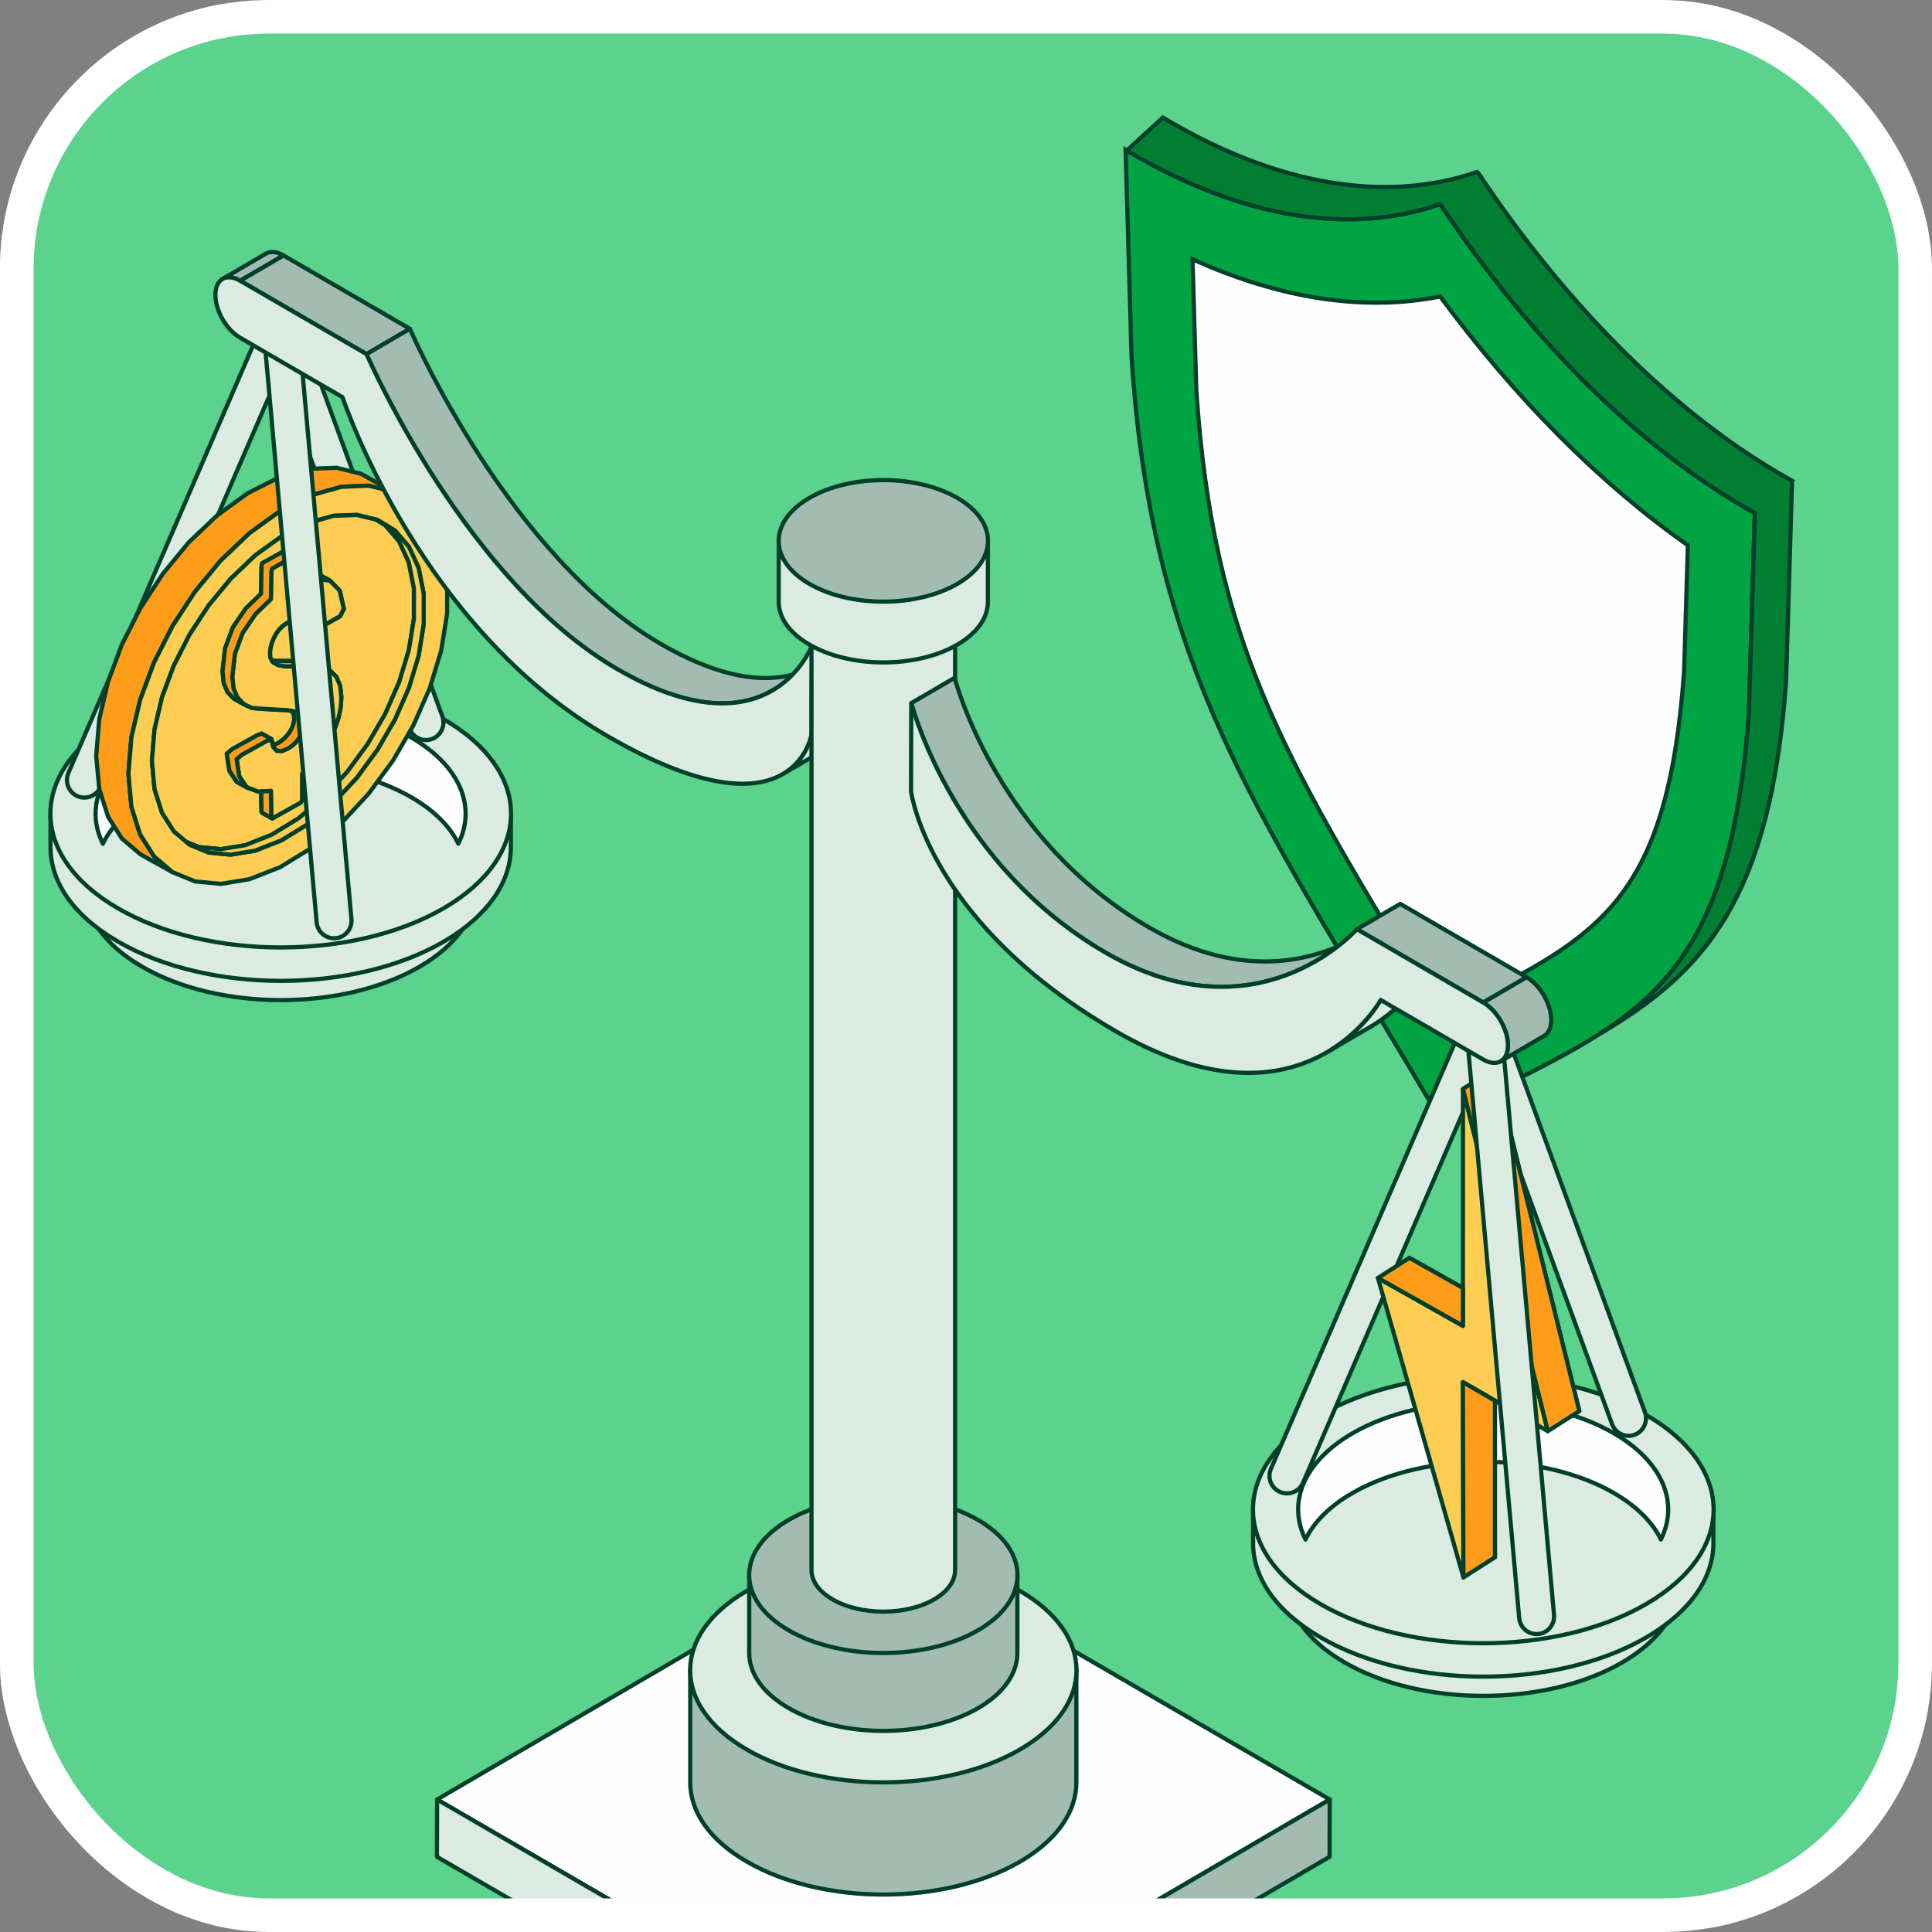
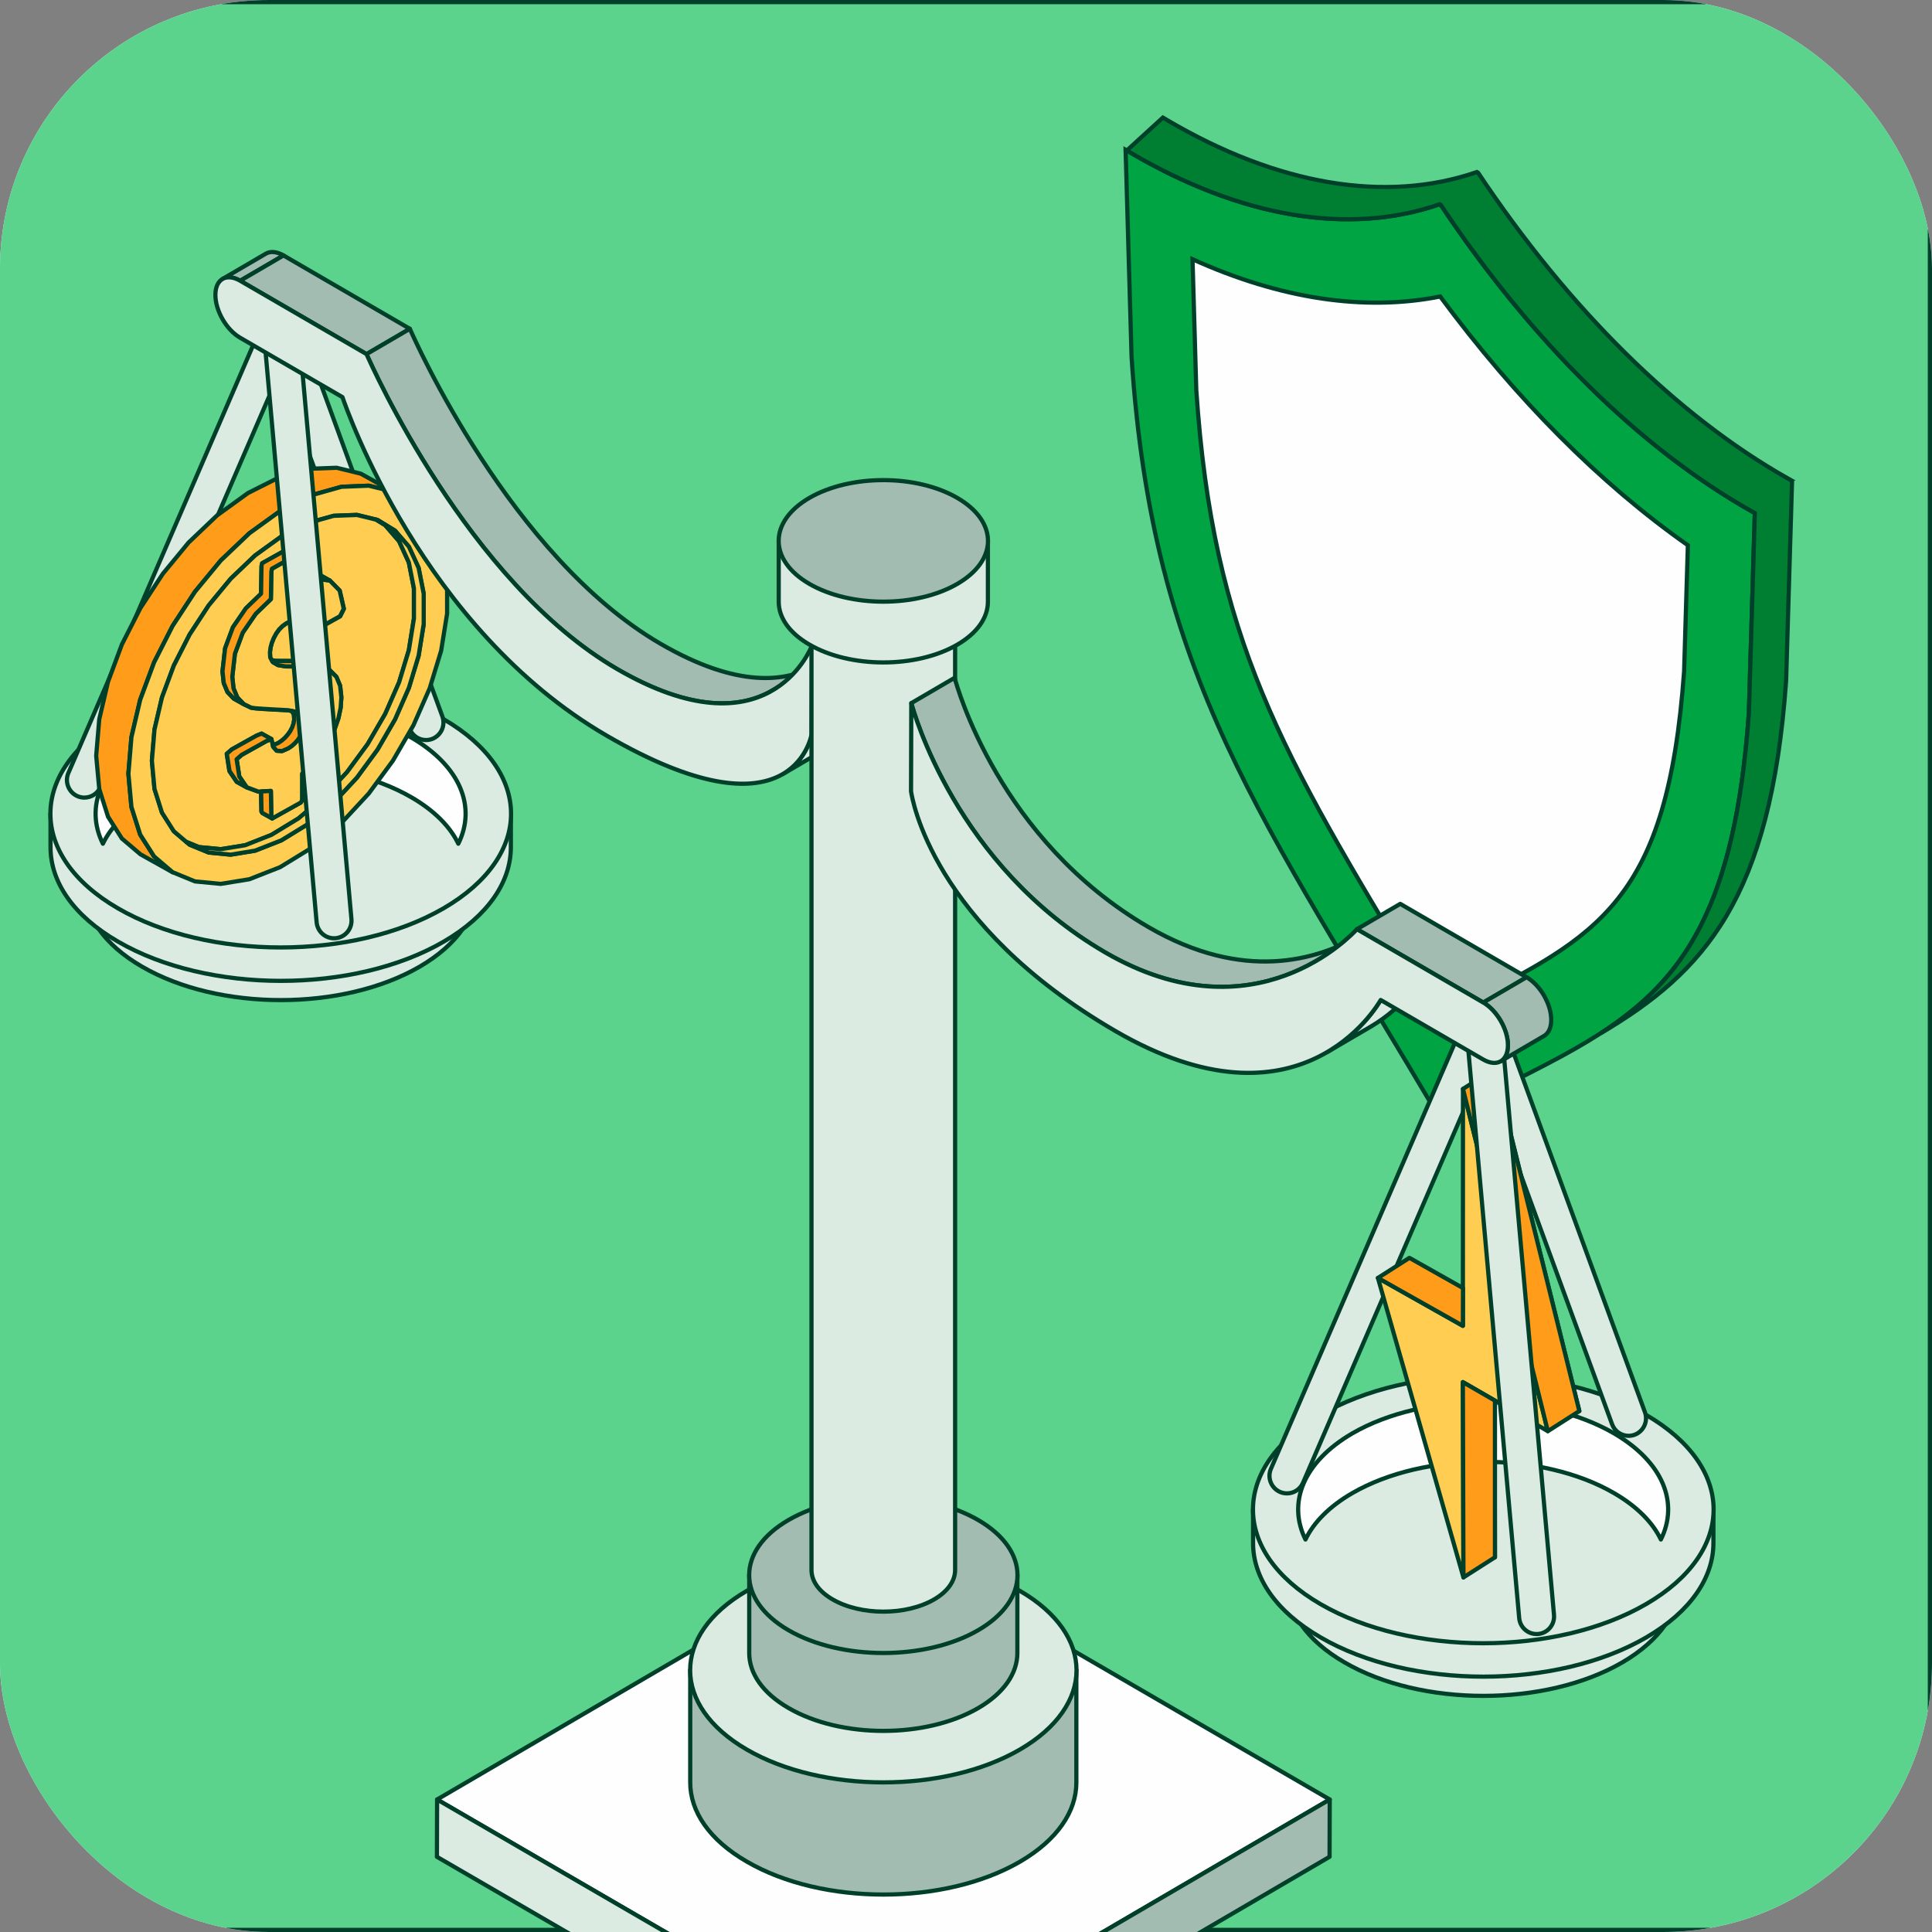
<svg xmlns="http://www.w3.org/2000/svg" width="115" height="115" viewBox="0 0 115 115" fill="none">
  <rect x="0" y="0" width="115" height="115" fill="#808080" stroke="none" />
  <g clip-path="url(#clip0_9440_9076)">
    <rect width="115" height="115" rx="16" fill="#D8F3FF" />
    <rect x="-2.875" y="0.125" width="117.75" height="114.75" fill="#5BD38C" stroke="#00402A" stroke-width="0.25" />
    <path d="M104.203 30.398C97.609 26.668 91.167 20.306 85.764 12.2L85.692 12.158C80.289 14.025 73.847 12.948 67.254 9.066L67 8.918L67.355 21.236C68.605 40.329 75.119 48.638 85.599 66.388L85.853 66.536C96.333 60.888 102.847 60.098 104.097 42.45L104.452 30.541L104.198 30.398H104.203Z" fill="#00A443" stroke="#00402A" stroke-width="0.25" />
    <path d="M106.42 28.48C99.826 24.75 93.384 18.389 87.982 10.282L87.91 10.24C82.507 12.107 76.065 11.03 69.471 7.148L69.218 7L67.072 8.96L67.253 9.066C73.847 12.948 80.289 14.029 85.692 12.158L85.764 12.2C91.167 20.306 97.609 26.668 104.203 30.398L104.456 30.541L104.101 42.45C103.286 53.969 100.228 58.307 95.285 61.501C101.457 57.855 105.398 53.479 106.315 40.532L106.67 28.624L106.416 28.48H106.42Z" fill="#007F33" stroke="#00402A" stroke-width="0.25" />
    <path d="M84.425 58.307C76.289 44.811 72.196 38.023 71.207 23.208L70.983 15.431C76.209 17.793 81.214 18.545 85.726 17.649C90.237 23.757 95.243 28.784 100.468 32.455L100.244 39.97C99.256 53.644 95.167 55.709 87.027 59.811C86.6 60.026 86.169 60.246 85.726 60.47C85.282 59.735 84.847 59.013 84.421 58.307H84.425Z" fill="#FFFEFF" stroke="#00402A" stroke-width="0.25" />
    <path d="M79.151 107.113L52.67 122.59L26.017 107.114L52.497 91.638L79.151 107.113Z" fill="#FFFEFF" stroke="#00402A" stroke-width="0.25" stroke-linejoin="round" />
    <path d="M79.151 107.113L79.141 110.524L52.661 126L52.671 122.59L79.151 107.113Z" fill="#A2BCB1" stroke="#00402A" stroke-width="0.25" stroke-linejoin="round" />
    <path d="M52.67 122.59L52.661 126L26.007 110.524L26.017 107.114L52.67 122.59Z" fill="#DCEBE1" stroke="#00402A" stroke-width="0.25" stroke-linejoin="round" />
    <path d="M99.971 92.453V94.166C99.971 95.91 98.829 97.632 96.567 98.951C91.999 101.61 84.598 101.61 80.03 98.951C77.746 97.632 76.605 95.909 76.605 94.166V92.453H99.971Z" fill="#DCEBE1" stroke="#00402A" stroke-width="0.25" stroke-linejoin="round" />
    <path d="M101.989 89.842V91.851C101.989 93.895 100.65 95.915 97.997 97.462C92.64 100.58 83.96 100.58 78.604 97.462C75.927 95.915 74.587 93.895 74.587 91.851V89.842H101.989Z" fill="#DCEBE1" stroke="#00402A" stroke-width="0.25" stroke-linejoin="round" />
    <path d="M97.985 95.48C92.631 98.589 83.951 98.589 78.597 95.48C73.243 92.371 73.243 87.331 78.597 84.223C83.951 81.114 92.631 81.114 97.985 84.223C103.339 87.331 103.339 92.371 97.985 95.48Z" fill="#DCEBE1" stroke="#00402A" stroke-width="0.25" stroke-linejoin="round" />
    <path d="M98.861 91.638C98.382 90.633 97.446 89.671 96.073 88.876C91.788 86.387 84.799 86.387 80.494 88.876C79.121 89.671 78.185 90.633 77.707 91.638C76.625 89.462 77.561 87.035 80.494 85.32C84.799 82.831 91.788 82.831 96.073 85.32C99.006 87.035 99.942 89.462 98.861 91.638Z" fill="#FFFEFF" stroke="#00402A" stroke-width="0.25" stroke-linejoin="round" />
    <path d="M76.605 88.892C76.467 88.892 76.325 88.863 76.19 88.806C75.664 88.576 75.422 87.959 75.65 87.429L87.336 60.37C87.566 59.839 88.183 59.604 88.705 59.827C89.231 60.057 89.473 60.675 89.245 61.204L77.559 88.263C77.389 88.657 77.005 88.892 76.605 88.892H76.605Z" fill="#DCEBE1" stroke="#00402A" stroke-width="0.25" stroke-linejoin="round" />
    <path d="M96.936 85.466C96.514 85.466 96.115 85.204 95.959 84.781L87.314 61.148C87.117 60.605 87.393 60.004 87.932 59.804C88.474 59.614 89.067 59.881 89.268 60.425L97.913 84.058C98.111 84.601 97.834 85.202 97.296 85.403C97.176 85.445 97.056 85.466 96.936 85.466L96.936 85.466Z" fill="#DCEBE1" stroke="#00402A" stroke-width="0.25" stroke-linejoin="round" />
-     <path d="M88.957 63.62L94.008 83.992L88.951 81.073L88.985 92.696L83.894 74.872L88.951 77.723L88.957 63.62Z" fill="#FFCD52" stroke="#00402A" stroke-width="0.25" stroke-linejoin="round" />
+     <path d="M88.957 63.62L94.008 83.992L88.951 81.073L88.985 92.696L88.951 77.723L88.957 63.62Z" fill="#FFCD52" stroke="#00402A" stroke-width="0.25" stroke-linejoin="round" />
    <path d="M87.082 64.816L92.133 85.188L87.076 82.269L87.11 93.893L82.019 76.068L87.076 78.919L87.082 64.816Z" fill="#FFCD52" stroke="#00402A" stroke-width="0.25" stroke-linejoin="round" />
    <path d="M87.11 93.893L88.985 92.696V83.372L87.076 82.269L87.11 93.893Z" fill="#FF9C1A" stroke="#00402A" stroke-width="0.25" stroke-linejoin="round" />
    <path d="M92.133 85.188L94.008 83.992L88.957 63.62L87.082 64.816L92.133 85.188Z" fill="#FF9C1A" stroke="#00402A" stroke-width="0.25" stroke-linejoin="round" />
    <path d="M82.019 76.068L83.894 74.872L87.082 76.669L87.076 78.919L82.019 76.068Z" fill="#FF9C1A" stroke="#00402A" stroke-width="0.25" stroke-linejoin="round" />
    <path d="M91.462 97.265C90.93 97.265 90.476 96.857 90.428 96.313L87.255 60.88C87.204 60.304 87.625 59.796 88.198 59.745C88.76 59.691 89.274 60.116 89.327 60.692L92.5 96.125C92.551 96.701 92.13 97.21 91.558 97.261C91.525 97.263 91.495 97.265 91.462 97.265V97.265Z" fill="#DCEBE1" stroke="#00402A" stroke-width="0.25" stroke-linejoin="round" />
    <path d="M28.391 51.038V52.751C28.391 54.495 27.249 56.217 24.986 57.536C20.418 60.194 13.017 60.194 8.449 57.536C6.166 56.217 5.024 54.494 5.024 52.751V51.038H28.391Z" fill="#DCEBE1" stroke="#00402A" stroke-width="0.25" stroke-linejoin="round" />
    <path d="M30.408 48.426V50.435C30.408 52.48 29.069 54.5 26.416 56.047C21.059 59.164 12.38 59.164 7.024 56.047C4.346 54.5 3.007 52.48 3.007 50.435V48.426H30.408Z" fill="#DCEBE1" stroke="#00402A" stroke-width="0.25" stroke-linejoin="round" />
    <path d="M26.404 54.065C21.05 57.173 12.37 57.173 7.016 54.065C1.662 50.956 1.661 45.916 7.016 42.808C12.369 39.699 21.05 39.699 26.404 42.808C31.758 45.916 31.758 50.956 26.404 54.065Z" fill="#DCEBE1" stroke="#00402A" stroke-width="0.25" stroke-linejoin="round" />
    <path d="M27.28 50.222C26.802 49.218 25.865 48.256 24.492 47.461C20.207 44.971 13.219 44.971 8.913 47.461C7.54 48.256 6.604 49.218 6.125 50.222C5.044 48.047 5.98 45.62 8.913 43.905C13.219 41.416 20.207 41.416 24.492 43.905C27.425 45.62 28.361 48.047 27.28 50.222Z" fill="#FFFEFF" stroke="#00402A" stroke-width="0.25" stroke-linejoin="round" />
    <path d="M25.355 44.05C24.933 44.05 24.535 43.789 24.378 43.366L15.733 19.733C15.536 19.19 15.812 18.589 16.351 18.389C16.893 18.199 17.486 18.466 17.687 19.009L26.332 42.643C26.529 43.186 26.253 43.787 25.715 43.987C25.595 44.03 25.475 44.05 25.355 44.05V44.05Z" fill="#DCEBE1" stroke="#00402A" stroke-width="0.25" stroke-linejoin="round" />
    <path d="M5.024 47.477C4.886 47.477 4.744 47.448 4.61 47.391C4.084 47.16 3.842 46.543 4.069 46.014L15.755 18.955C15.985 18.424 16.602 18.189 17.124 18.411C17.65 18.642 17.892 19.259 17.665 19.788L5.979 46.847C5.808 47.242 5.425 47.476 5.024 47.476L5.024 47.477Z" fill="#DCEBE1" stroke="#00402A" stroke-width="0.25" stroke-linejoin="round" />
    <path d="M22.803 28.934L22.059 28.518L21.473 28.194L20.034 27.843L18.41 27.904L16.639 28.402L14.758 29.35L12.927 30.674L11.226 32.293L9.691 34.155L8.357 36.195L7.256 38.357L6.43 40.58L5.908 42.814L5.725 44.99L5.908 46.964L6.43 48.611L7.256 49.914L8.357 50.849L8.939 51.176L9.687 51.592L10.27 51.919L9.172 50.981L8.343 49.679L7.821 48.032L7.641 46.057L7.821 43.881L8.343 41.651L9.172 39.424L10.27 37.262L11.603 35.223L13.138 33.364L14.843 31.741L16.674 30.418L18.555 29.47L20.326 28.975L21.95 28.91L23.389 29.262L22.803 28.934Z" fill="#FF9C1A" stroke="#00402A" stroke-width="0.25" stroke-miterlimit="10" stroke-linejoin="round" />
    <path d="M20.326 28.975L18.555 29.473L16.674 30.421L14.843 31.744L13.142 33.364L11.607 35.223L10.273 37.262L9.175 39.424L8.346 41.651L7.824 43.881L7.644 46.057L7.824 48.032L8.346 49.679L9.175 50.981L10.273 51.916L11.607 52.465L13.142 52.612L14.843 52.335L16.674 51.616L18.555 50.463L20.326 48.983L21.949 47.234L23.389 45.276L24.61 43.169L25.577 40.969L26.258 38.735L26.614 36.525V34.421L26.258 32.607L25.577 31.131L24.61 30.009L23.389 29.262L21.949 28.91L20.326 28.975ZM22.472 30.95L23.513 31.587L24.338 32.542L24.917 33.804L25.221 35.352V37.15L24.917 39.035L24.338 40.942L23.513 42.821L22.472 44.618L21.244 46.289L19.86 47.779L18.35 49.041L16.748 50.023L15.185 50.637L13.735 50.872L12.425 50.746L11.286 50.276L11.092 50.112L10.347 49.477L9.641 48.366L9.197 46.961L9.041 45.276L9.197 43.418L9.641 41.515L10.347 39.615L11.286 37.77L12.425 36.031L13.735 34.445L15.185 33.061L16.748 31.932L18.35 31.124L19.86 30.701L21.244 30.646L22.387 30.926L22.472 30.95Z" fill="#FFCD52" stroke="#00402A" stroke-width="0.25" stroke-miterlimit="10" stroke-linejoin="round" />
    <path d="M19.86 30.704L18.35 31.127L16.748 31.935L15.185 33.064L13.735 34.449L12.425 36.034L11.286 37.774L10.347 39.618L9.641 41.518L9.197 43.421L9.041 45.279L9.197 46.964L9.641 48.369L10.347 49.481L11.092 50.115L11.84 50.422L13.149 50.548L14.599 50.313L16.162 49.699L17.768 48.717L19.278 47.455L20.662 45.965L21.89 44.294L22.93 42.497L23.756 40.618L24.335 38.711L24.638 36.826V35.028L24.335 33.48L23.756 32.218L22.93 31.263L22.391 30.933L21.247 30.653L19.86 30.704ZM16.085 39.141L16.177 39.298L16.413 39.339L17.179 39.342L17.863 39.349L18.34 39.366L18.608 39.39L19.063 39.588L19.649 39.915L20.023 40.287L20.245 40.816L20.319 41.501L20.277 42.122L20.146 42.746L19.927 43.37L19.624 43.994L19.254 44.594L18.827 45.157L18.343 45.682L17.976 46.057V47.636L17.902 47.766L16.198 48.717L15.612 48.39L15.559 48.304L15.548 47.779L15.538 47.145V47.114L15.383 47.124L14.673 46.865L14.088 46.538L13.653 45.897L13.495 44.874L13.795 44.611L14.529 44.202L15.263 43.793L15.566 43.67L16.152 43.997L16.236 44.372L16.568 44.229L16.773 44.089L16.96 43.922L17.129 43.731L17.281 43.516L17.398 43.295L17.475 43.066L17.514 42.834L17.496 42.534L17.383 42.33L17.168 42.282L16.392 42.241L15.697 42.203L15.217 42.166L14.952 42.132L14.5 41.914L13.915 41.586L13.541 41.197L13.318 40.659L13.244 39.97L13.399 38.596L13.865 37.344L14.642 36.215L15.541 35.349L15.548 34.967L15.559 34.295L15.57 33.709L15.605 33.535L16.06 33.279L16.755 32.89L17.302 32.587L17.401 32.6L17.987 32.928V34.142L18.135 34.118L19.056 34.237L19.642 34.565L20.224 35.161L20.471 36.239L20.249 36.686L18.262 37.794L17.676 37.467L17.655 37.201L17.595 36.962L17.563 36.904H17.549L17.313 36.972L17.052 37.102L16.822 37.269L16.618 37.474L16.441 37.716L16.293 37.992L16.18 38.275L16.106 38.554L16.071 38.834L16.085 39.141Z" fill="#FFCD52" stroke="#00402A" stroke-width="0.25" stroke-miterlimit="10" stroke-linejoin="round" />
    <path d="M23.756 32.215L24.335 33.477L24.639 35.025V36.819L24.335 38.705L23.756 40.611L22.931 42.49L21.886 44.287L20.658 45.958L19.275 47.449L17.765 48.714L16.159 49.692L14.596 50.31L13.146 50.545L11.836 50.422L11.088 50.112L11.283 50.279L12.419 50.746L13.728 50.872L15.182 50.634L16.745 50.02L18.347 49.038L19.861 47.776L21.244 46.286L22.472 44.614L23.513 42.817L24.339 40.938L24.917 39.032L25.221 37.146V35.349L24.917 33.804L24.339 32.542L23.513 31.587L22.472 30.95L22.387 30.929L22.931 31.26L23.756 32.215Z" fill="#FFCD52" stroke="#00402A" stroke-width="0.25" stroke-miterlimit="10" stroke-linejoin="round" />
    <path d="M16.176 38.265L16.289 37.985L16.437 37.709L16.61 37.467L16.815 37.262L17.048 37.095L17.305 36.965L17.542 36.897H17.559H17.715H17.75L17.93 36.965L18.071 37.095L18.174 37.279L18.233 37.518L18.255 37.784L20.241 36.675L20.46 36.232L20.217 35.154L19.631 34.554L18.713 34.435L17.98 34.554V34.135V32.921L17.881 32.904L17.337 33.207L16.642 33.596L16.187 33.852L16.152 34.022L16.141 34.609L16.13 35.284L16.123 35.663L15.223 36.532L14.447 37.661L13.981 38.913L13.826 40.287L13.9 40.976L14.126 41.515L14.497 41.903L14.952 42.122L15.216 42.159L15.696 42.193L16.392 42.234L17.168 42.275L17.383 42.323L17.549 42.36L17.619 42.377L17.923 42.572L18.078 42.855L18.096 43.152L18.057 43.383L17.983 43.612L17.866 43.834L17.718 44.048L17.549 44.239L17.362 44.407L17.154 44.546L16.787 44.707L16.469 44.686L16.258 44.447L16.25 44.41L16.24 44.366L16.155 43.99L15.852 44.113L15.118 44.523L14.384 44.932L14.084 45.194L14.243 46.217L14.68 46.858L15.389 47.121L15.545 47.111L16.123 47.08L16.13 47.469L16.141 48.103L16.152 48.632L16.204 48.717L17.905 47.769L17.98 47.636V46.057L18.346 45.682L18.83 45.157L19.257 44.594L19.627 43.994L19.931 43.37L20.146 42.746L20.277 42.125L20.319 41.501L20.245 40.819L20.023 40.29L19.648 39.919L19.193 39.721L18.925 39.694L18.449 39.68L17.761 39.673L16.995 39.666L16.543 39.588L16.24 39.41L16.173 39.298L16.084 39.141L16.067 38.827L16.102 38.548L16.176 38.265Z" fill="#FFCD52" stroke="#00402A" stroke-width="0.25" stroke-miterlimit="10" stroke-linejoin="round" />
    <path d="M18.714 34.435L19.631 34.554L19.049 34.23L18.128 34.111L17.98 34.135V34.554L18.714 34.435Z" fill="#FFCD52" stroke="#00402A" stroke-width="0.25" stroke-miterlimit="10" stroke-linejoin="round" />
    <path d="M16.544 39.588L16.995 39.666L17.761 39.673L18.449 39.68L18.926 39.694L19.194 39.721L19.649 39.919L19.067 39.591L18.612 39.394L18.34 39.37L17.864 39.352L17.179 39.346L16.41 39.342L16.173 39.298L16.24 39.41L16.544 39.588Z" fill="#FF9C1A" stroke="#00402A" stroke-width="0.25" stroke-miterlimit="10" stroke-linejoin="round" />
    <path d="M16.258 44.447L16.47 44.686L16.787 44.707L17.154 44.546L17.362 44.407L17.549 44.239L17.719 44.048L17.867 43.834L17.983 43.612L18.058 43.383L18.096 43.152L18.079 42.855L17.923 42.572L17.62 42.377L17.549 42.36L17.384 42.323L17.493 42.528L17.511 42.828L17.475 43.059L17.398 43.285L17.285 43.51L17.133 43.724L16.964 43.915L16.777 44.079L16.568 44.222L16.24 44.366L16.251 44.41L16.258 44.447Z" fill="#FF9C1A" stroke="#00402A" stroke-width="0.25" stroke-miterlimit="10" stroke-linejoin="round" />
    <path d="M16.141 48.103L16.131 47.469L16.124 47.08L15.545 47.111V47.142L15.556 47.779L15.566 48.304L15.619 48.393L16.205 48.717L16.152 48.632L16.141 48.103Z" fill="#FF9C1A" stroke="#00402A" stroke-width="0.25" stroke-miterlimit="10" stroke-linejoin="round" />
    <path d="M14.084 45.194L14.384 44.932L15.118 44.523L15.852 44.113L16.155 43.99L15.573 43.663L15.27 43.786L14.536 44.195L13.802 44.604L13.502 44.867L13.661 45.89L14.095 46.535L14.681 46.858L14.243 46.217L14.084 45.194Z" fill="#FF9C1A" stroke="#00402A" stroke-width="0.25" stroke-miterlimit="10" stroke-linejoin="round" />
    <path d="M13.9 40.976L13.826 40.287L13.982 38.913L14.447 37.661L15.224 36.532L16.124 35.663L16.131 35.284L16.141 34.609L16.152 34.022L16.187 33.852L16.642 33.596L17.337 33.207L17.881 32.904L17.98 32.921L17.394 32.593L17.299 32.576L16.752 32.883L16.06 33.269L15.601 33.524L15.566 33.698L15.555 34.282L15.545 34.957L15.538 35.339L14.638 36.205L13.865 37.334L13.399 38.589L13.244 39.963L13.318 40.652L13.541 41.187L13.915 41.579L14.497 41.903L14.126 41.515L13.9 40.976Z" fill="#FF9C1A" stroke="#00402A" stroke-width="0.25" stroke-miterlimit="10" stroke-linejoin="round" />
    <path d="M18.174 37.279L18.072 37.095L17.931 36.965L17.751 36.897H17.715H17.56L17.592 36.955L17.648 37.194L17.669 37.46L18.255 37.784L18.234 37.518L18.174 37.279Z" fill="#FFCD52" stroke="#00402A" stroke-width="0.25" stroke-miterlimit="10" stroke-linejoin="round" />
    <path d="M19.881 55.85C19.349 55.85 18.896 55.441 18.847 54.898L15.674 19.465C15.623 18.889 16.044 18.381 16.617 18.329C17.179 18.276 17.693 18.701 17.746 19.277L20.919 54.71C20.97 55.286 20.549 55.795 19.977 55.846C19.944 55.848 19.914 55.85 19.881 55.85V55.85Z" fill="#DCEBE1" stroke="#00402A" stroke-width="0.25" stroke-linejoin="round" />
    <path d="M13.246 16.606L15.824 15.099C16.091 14.943 16.463 14.966 16.876 15.205L14.297 16.712C13.884 16.473 13.513 16.45 13.246 16.606H13.246Z" fill="#A2BCB1" stroke="#00402A" stroke-width="0.25" stroke-linejoin="round" />
    <path d="M14.297 16.712L16.875 15.205L24.396 19.572L21.818 21.079L14.297 16.712Z" fill="#A2BCB1" stroke="#00402A" stroke-width="0.25" stroke-linejoin="round" />
    <path d="M48.559 39.589L45.98 41.096C44.225 42.122 41.322 42.489 36.737 39.826C27.839 34.659 22.119 21.758 21.818 21.079L24.396 19.572C24.697 20.251 30.417 33.153 39.316 38.319C43.901 40.982 46.804 40.615 48.559 39.589Z" fill="#A2BCB1" stroke="#00402A" stroke-width="0.25" stroke-linejoin="round" />
    <path d="M49.179 44.564L46.601 46.071C48.01 45.247 48.29 43.823 48.319 43.672L50.898 42.165C50.868 42.316 50.588 43.741 49.179 44.564Z" fill="#DCEBE1" stroke="#00402A" stroke-width="0.25" stroke-linejoin="round" />
    <path d="M21.818 21.079C22.119 21.758 27.839 34.659 36.738 39.826C45.637 44.993 48.199 38.751 48.334 38.422L48.319 43.672C48.255 43.995 47.049 50.139 36.107 43.785C25.152 37.425 20.622 24.328 20.384 23.639L14.287 20.099C13.47 19.625 12.818 18.489 12.821 17.545C12.824 16.613 13.48 16.238 14.297 16.712L21.818 21.079L21.818 21.079Z" fill="#DCEBE1" stroke="#00402A" stroke-width="0.25" stroke-linejoin="round" />
    <path d="M48.334 38.422L50.913 36.915L50.897 42.165L48.319 43.672L48.334 38.422Z" fill="#DCEBE1" stroke="#00402A" stroke-width="0.25" stroke-linejoin="round" />
    <path d="M64.069 99.409V106.103C64.069 107.818 62.945 109.513 60.72 110.81C56.227 113.425 48.947 113.425 44.454 110.81C42.208 109.513 41.085 107.818 41.085 106.103V99.409H64.069Z" fill="#A2BCB1" stroke="#00402A" stroke-width="0.25" stroke-linejoin="round" />
    <path d="M60.71 104.138C56.22 106.746 48.939 106.746 44.448 104.138C39.957 101.531 39.957 97.303 44.448 94.696C48.938 92.088 56.219 92.089 60.71 94.696C65.201 97.303 65.201 101.531 60.711 104.138H60.71Z" fill="#DCEBE1" stroke="#00402A" stroke-width="0.25" stroke-linejoin="round" />
    <path d="M60.557 93.75V98.399C60.557 99.59 59.777 100.767 58.232 101.668C55.112 103.483 50.056 103.483 46.937 101.668C45.377 100.767 44.597 99.59 44.597 98.399V93.75H60.557Z" fill="#A2BCB1" stroke="#00402A" stroke-width="0.25" stroke-linejoin="round" />
    <path d="M58.225 97.035C55.106 98.846 50.051 98.845 46.932 97.035C43.814 95.224 43.814 92.288 46.932 90.478C50.051 88.667 55.106 88.667 58.225 90.478C61.344 92.288 61.344 95.224 58.225 97.035Z" fill="#A2BCB1" stroke="#00402A" stroke-width="0.25" stroke-linejoin="round" />
    <path d="M56.852 36.832V93.451C56.852 94.088 56.434 94.719 55.607 95.201C53.936 96.174 51.228 96.174 49.557 95.201C48.721 94.719 48.303 94.088 48.303 93.451V36.832H56.852H56.852Z" fill="#DCEBE1" stroke="#00402A" stroke-width="0.25" stroke-linejoin="round" />
    <path d="M55.603 38.591C53.933 39.561 51.225 39.561 49.554 38.591C47.884 37.621 47.884 36.049 49.554 35.079C51.225 34.109 53.933 34.109 55.603 35.079C57.273 36.049 57.273 37.621 55.603 38.591Z" fill="#DCEBE1" stroke="#00402A" stroke-width="0.25" stroke-linejoin="round" />
    <path d="M80.94 55.68L78.362 57.187C75.831 58.666 71.442 59.976 65.794 56.697C56.895 51.53 54.376 42.337 54.244 41.853L56.822 40.346C56.955 40.83 59.473 50.023 68.372 55.19C74.02 58.469 78.409 57.159 80.94 55.68H80.94Z" fill="#A2BCB1" stroke="#00402A" stroke-width="0.25" stroke-linejoin="round" />
    <path d="M81.573 61.12L78.995 62.627C81.075 61.411 82.076 59.709 82.185 59.523L84.763 58.017C84.654 58.203 83.653 59.904 81.573 61.12V61.12Z" fill="#DCEBE1" stroke="#00402A" stroke-width="0.25" stroke-linejoin="round" />
    <path d="M80.77 55.309L83.348 53.802L90.869 58.169L88.291 59.675L80.77 55.309Z" fill="#A2BCB1" stroke="#00402A" stroke-width="0.25" stroke-linejoin="round" />
    <path d="M91.908 61.662L89.33 63.169C89.594 63.015 89.756 62.686 89.757 62.217C89.76 61.285 89.108 60.15 88.29 59.675L90.869 58.168C91.687 58.643 92.338 59.779 92.336 60.71C92.335 61.179 92.172 61.508 91.908 61.662Z" fill="#A2BCB1" stroke="#00402A" stroke-width="0.25" stroke-linejoin="round" />
    <path d="M88.291 59.675C89.108 60.15 89.76 61.286 89.757 62.217C89.755 63.162 89.099 63.538 88.281 63.063L82.185 59.524C81.943 59.934 77.354 67.736 66.4 61.375C55.458 55.021 54.29 47.499 54.228 47.103L54.243 41.853C54.376 42.337 56.895 51.531 65.793 56.697C74.692 61.865 80.466 55.637 80.77 55.309L88.291 59.676V59.675Z" fill="#DCEBE1" stroke="#00402A" stroke-width="0.25" stroke-linejoin="round" />
    <path d="M58.804 32.191V35.818C58.804 36.747 58.196 37.665 56.99 38.368C54.556 39.785 50.611 39.785 48.178 38.368C46.961 37.665 46.352 36.747 46.352 35.818V32.191H58.804Z" fill="#DCEBE1" stroke="#00402A" stroke-width="0.25" stroke-linejoin="round" />
    <path d="M56.984 34.754C54.551 36.166 50.607 36.166 48.174 34.754C45.741 33.341 45.741 31.051 48.174 29.638C50.607 28.225 54.551 28.225 56.984 29.638C59.417 31.051 59.417 33.341 56.984 34.754V34.754Z" fill="#A2BCB1" stroke="#00402A" stroke-width="0.25" stroke-linejoin="round" />
  </g>
-   <rect x="1" y="1" width="113" height="113" rx="15" stroke="white" stroke-width="2" />
  <defs>
    <clipPath id="clip0_9440_9076">
      <rect width="115" height="115" rx="16" fill="white" />
    </clipPath>
  </defs>
</svg>